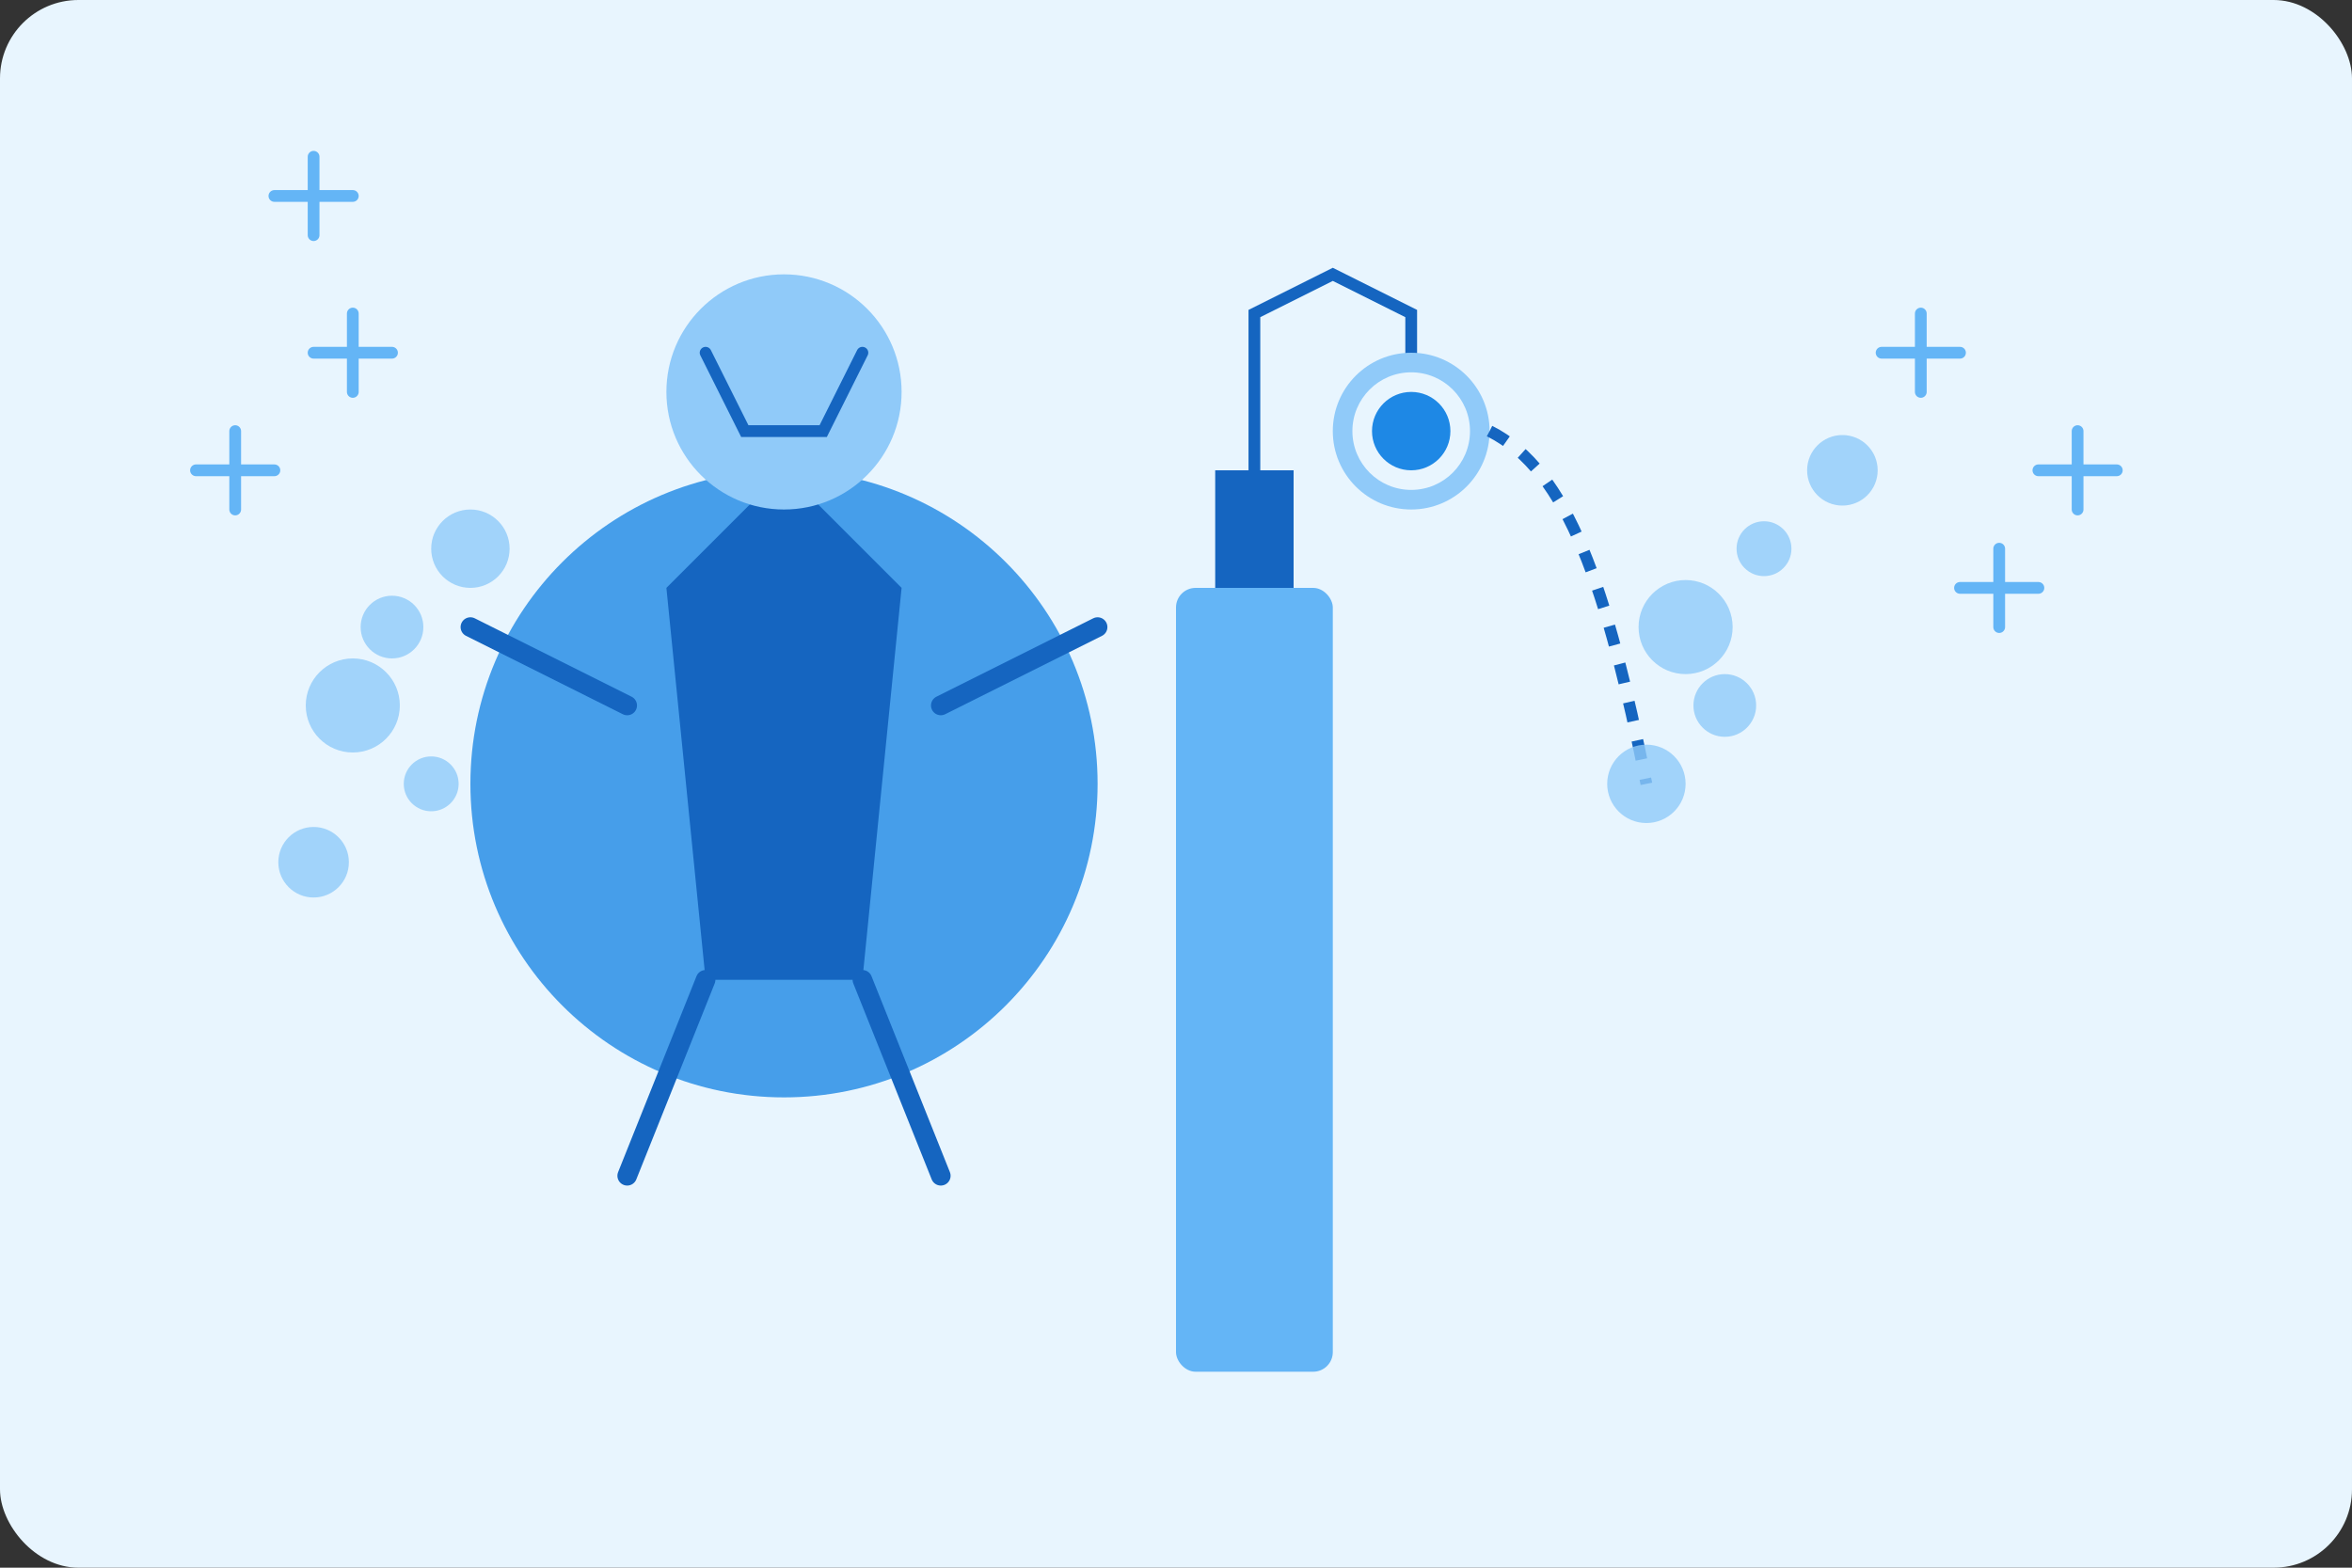
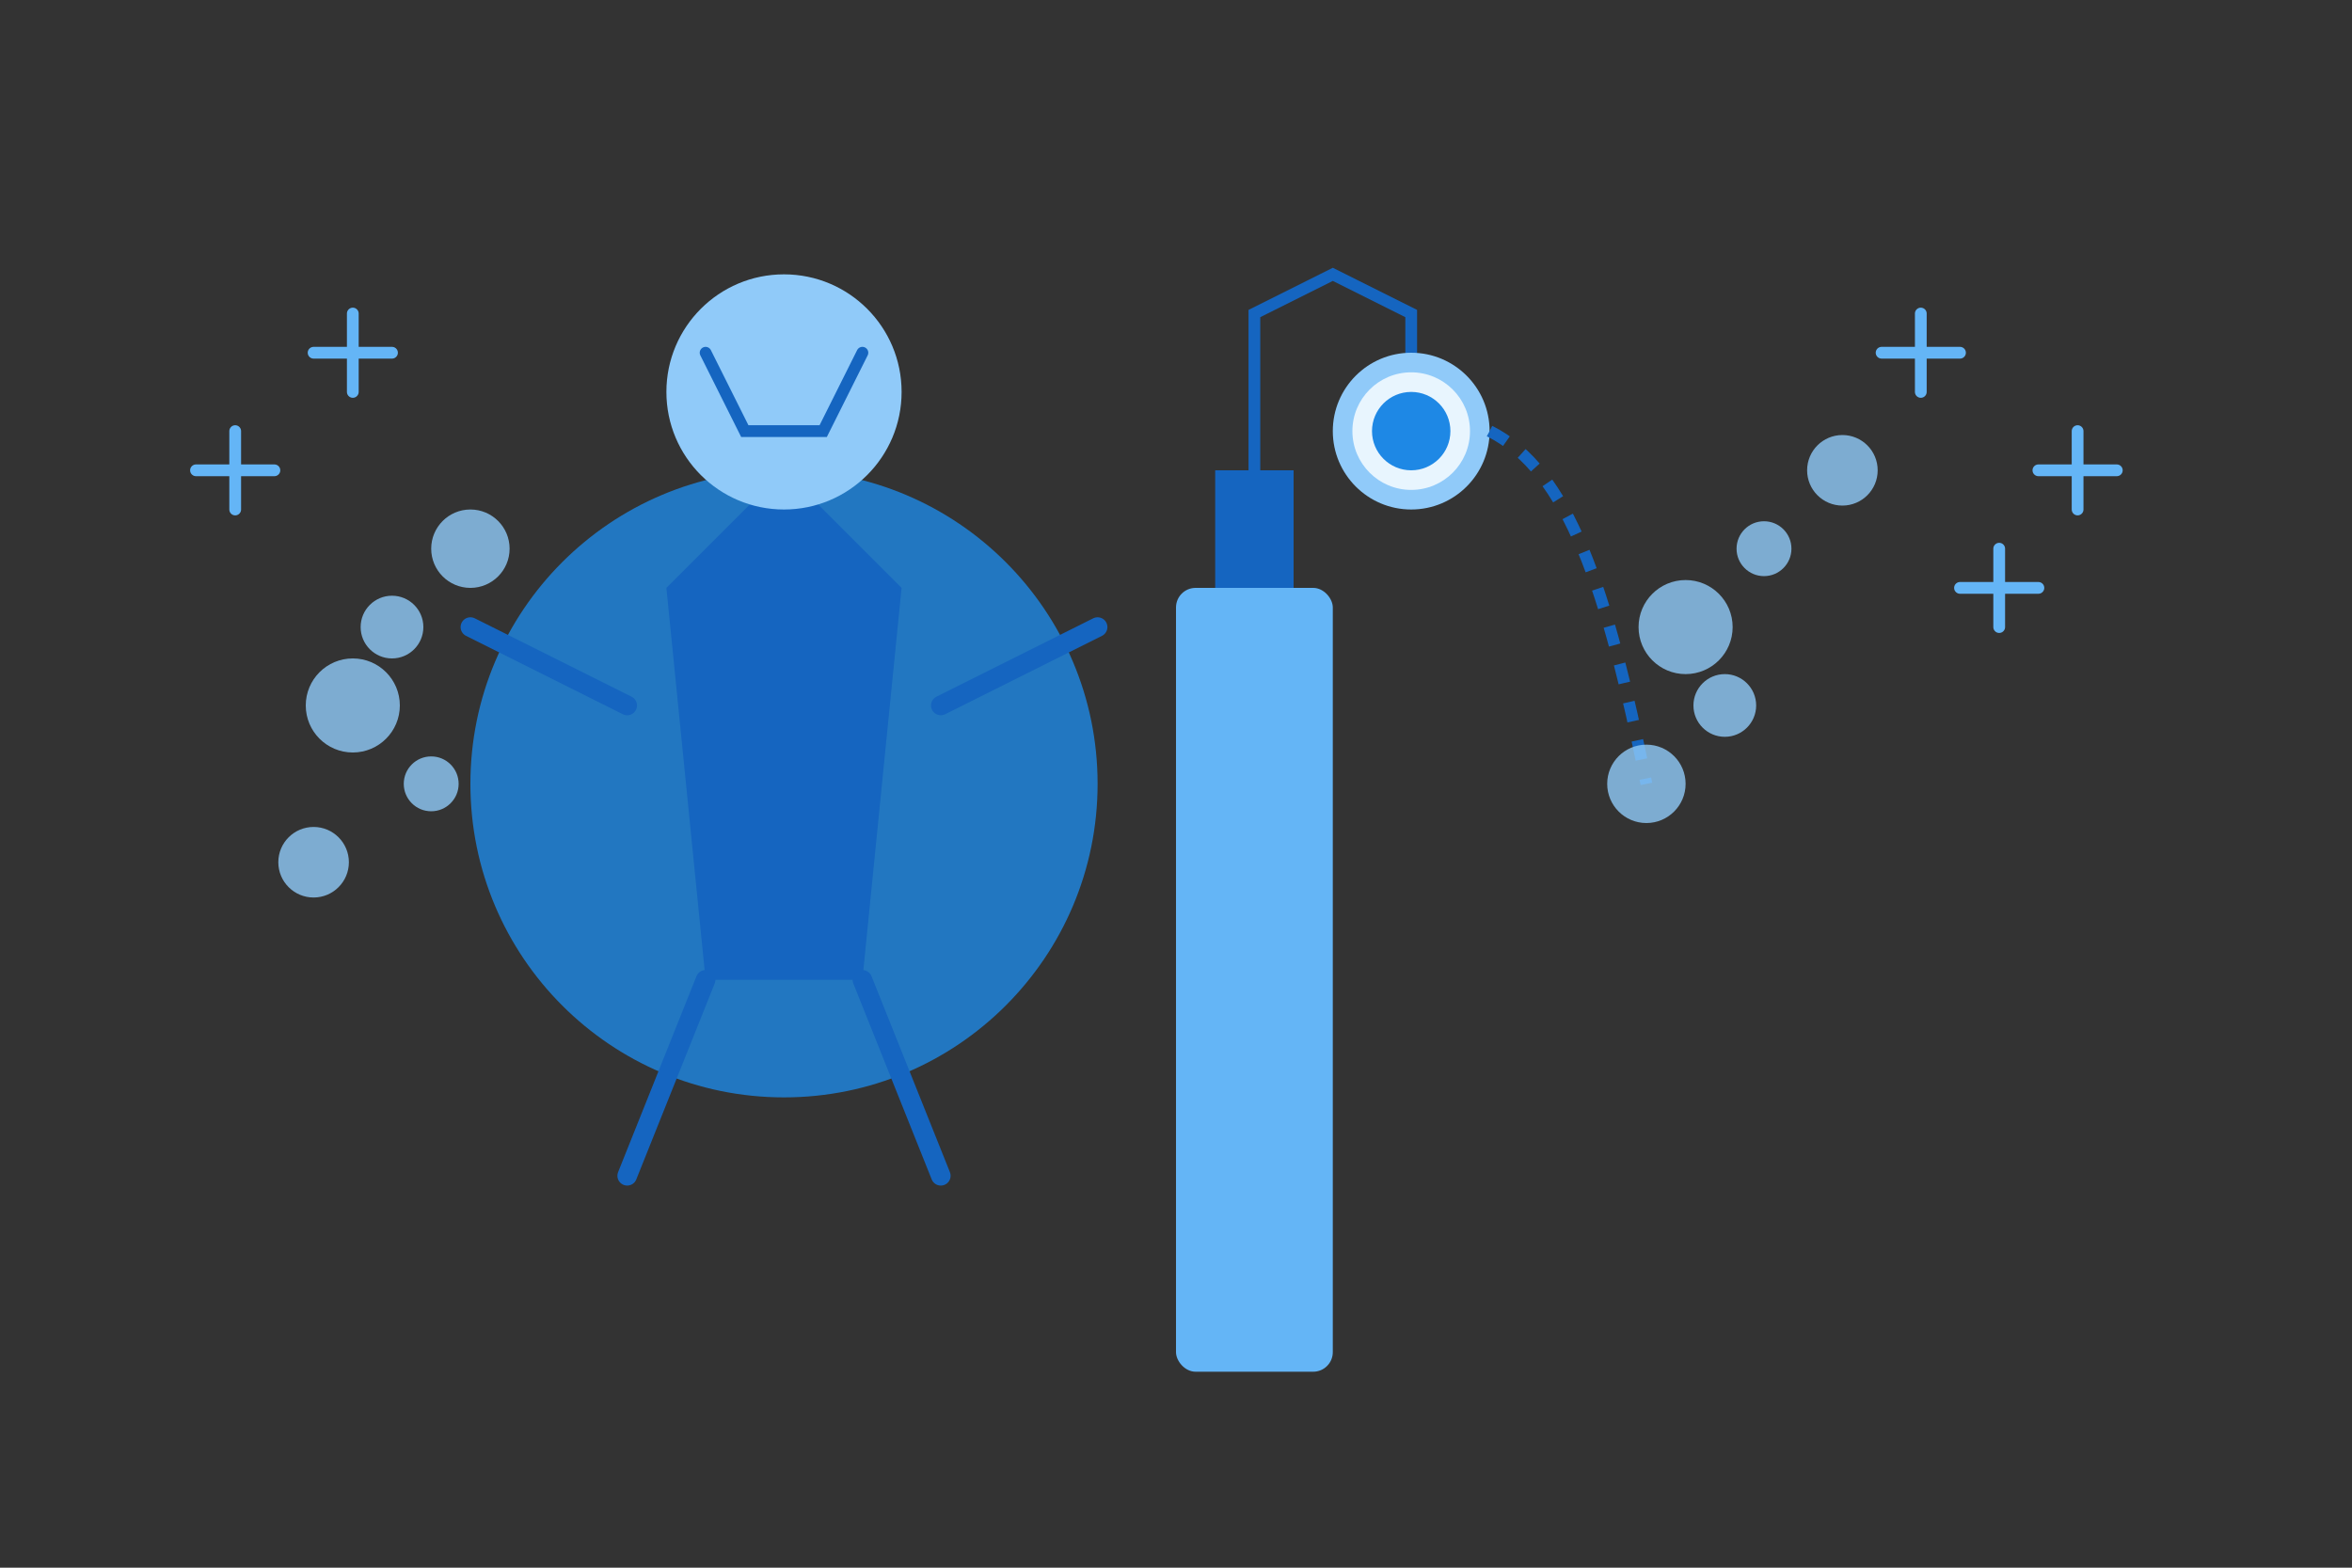
<svg xmlns="http://www.w3.org/2000/svg" width="600" height="400" viewBox="0 0 600 400" fill="none">
  <rect x="0" y="0" width="600" height="400" fill="#333333" stroke="none" />
-   <rect width="600" height="400" rx="20" fill="#E8F5FE" />
  <circle cx="200" cy="200" r="80" fill="#1E88E5" opacity="0.8" />
  <path d="M170 150 L200 120 L230 150 L220 250 L180 250 Z" fill="#1565C0" />
  <circle cx="200" cy="100" r="30" fill="#90CAF9" />
  <path d="M180 90 L190 110 L210 110 L220 90" stroke="#1565C0" stroke-width="3" stroke-linecap="round" />
  <line x1="160" y1="180" x2="120" y2="160" stroke="#1565C0" stroke-width="5" stroke-linecap="round" />
  <line x1="240" y1="180" x2="280" y2="160" stroke="#1565C0" stroke-width="5" stroke-linecap="round" />
  <line x1="180" y1="250" x2="160" y2="300" stroke="#1565C0" stroke-width="5" stroke-linecap="round" />
  <line x1="220" y1="250" x2="240" y2="300" stroke="#1565C0" stroke-width="5" stroke-linecap="round" />
  <rect x="300" y="150" width="40" height="200" rx="5" fill="#64B5F6" />
  <rect x="310" y="120" width="20" height="30" fill="#1565C0" />
  <path d="M320 120 L320 80 L340 70 L360 80 L360 100" stroke="#1565C0" stroke-width="3" stroke-linecap="round" />
  <circle cx="360" cy="110" r="20" fill="#90CAF9" />
  <circle cx="360" cy="110" r="15" fill="#E8F5FE" />
  <circle cx="360" cy="110" r="10" fill="#1E88E5" />
  <path d="M380 110 C400 120 410 150 420 200" stroke="#1565C0" stroke-width="3" stroke-dasharray="5 5" />
  <circle cx="420" cy="200" r="10" fill="#90CAF9" opacity="0.8" />
  <circle cx="440" cy="180" r="8" fill="#90CAF9" opacity="0.8" />
  <circle cx="430" cy="160" r="12" fill="#90CAF9" opacity="0.8" />
  <circle cx="450" cy="140" r="7" fill="#90CAF9" opacity="0.8" />
  <circle cx="470" cy="120" r="9" fill="#90CAF9" opacity="0.8" />
  <circle cx="120" cy="140" r="10" fill="#90CAF9" opacity="0.8" />
  <circle cx="100" cy="160" r="8" fill="#90CAF9" opacity="0.8" />
  <circle cx="90" cy="180" r="12" fill="#90CAF9" opacity="0.8" />
  <circle cx="110" cy="200" r="7" fill="#90CAF9" opacity="0.8" />
  <circle cx="80" cy="220" r="9" fill="#90CAF9" opacity="0.8" />
  <path d="M480 90 L500 90 M490 80 L490 100" stroke="#64B5F6" stroke-width="3" stroke-linecap="round" />
  <path d="M520 120 L540 120 M530 110 L530 130" stroke="#64B5F6" stroke-width="3" stroke-linecap="round" />
  <path d="M500 150 L520 150 M510 140 L510 160" stroke="#64B5F6" stroke-width="3" stroke-linecap="round" />
  <path d="M80 90 L100 90 M90 80 L90 100" stroke="#64B5F6" stroke-width="3" stroke-linecap="round" />
  <path d="M50 120 L70 120 M60 110 L60 130" stroke="#64B5F6" stroke-width="3" stroke-linecap="round" />
-   <path d="M70 50 L90 50 M80 40 L80 60" stroke="#64B5F6" stroke-width="3" stroke-linecap="round" />
</svg>